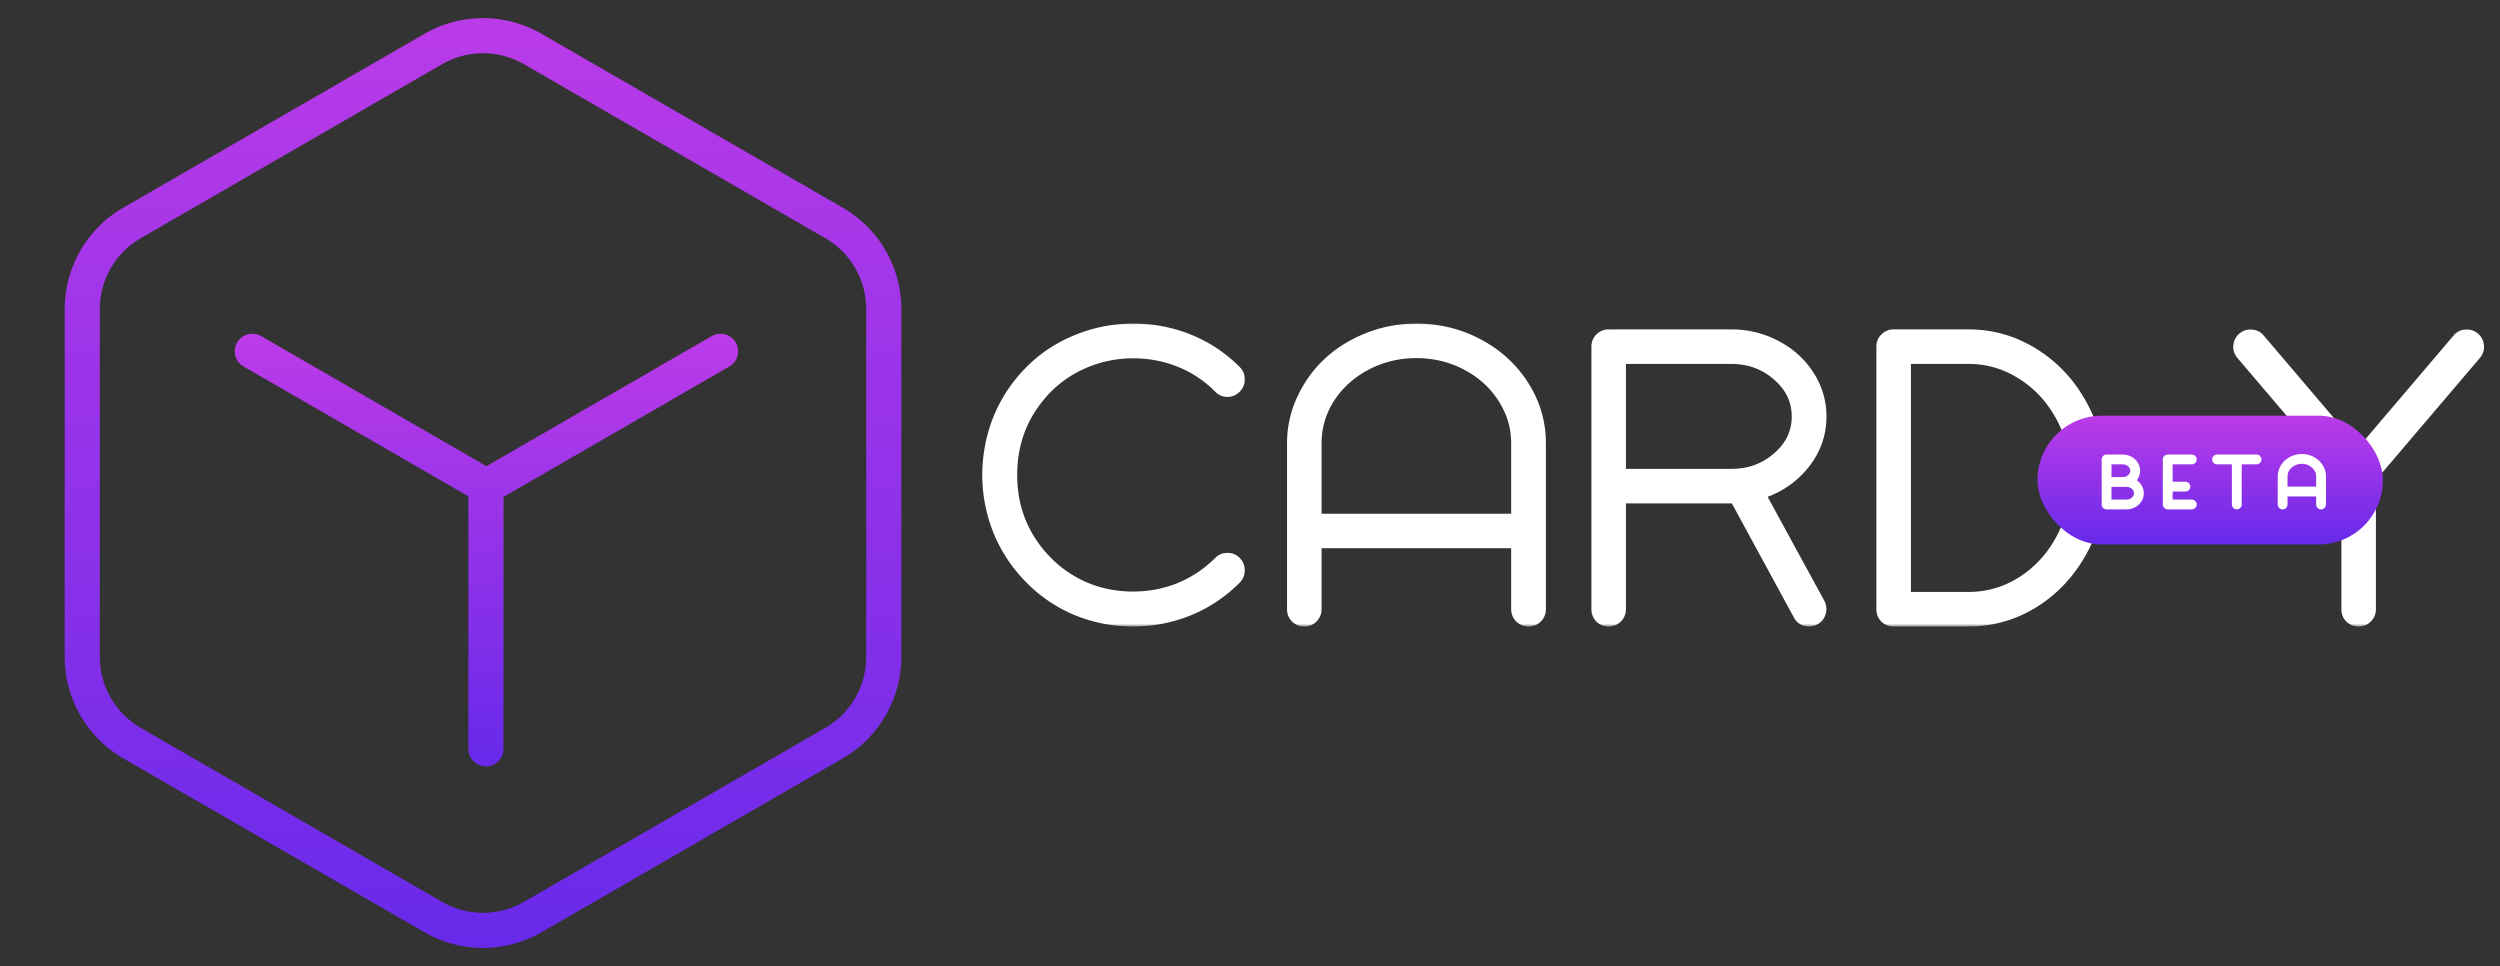
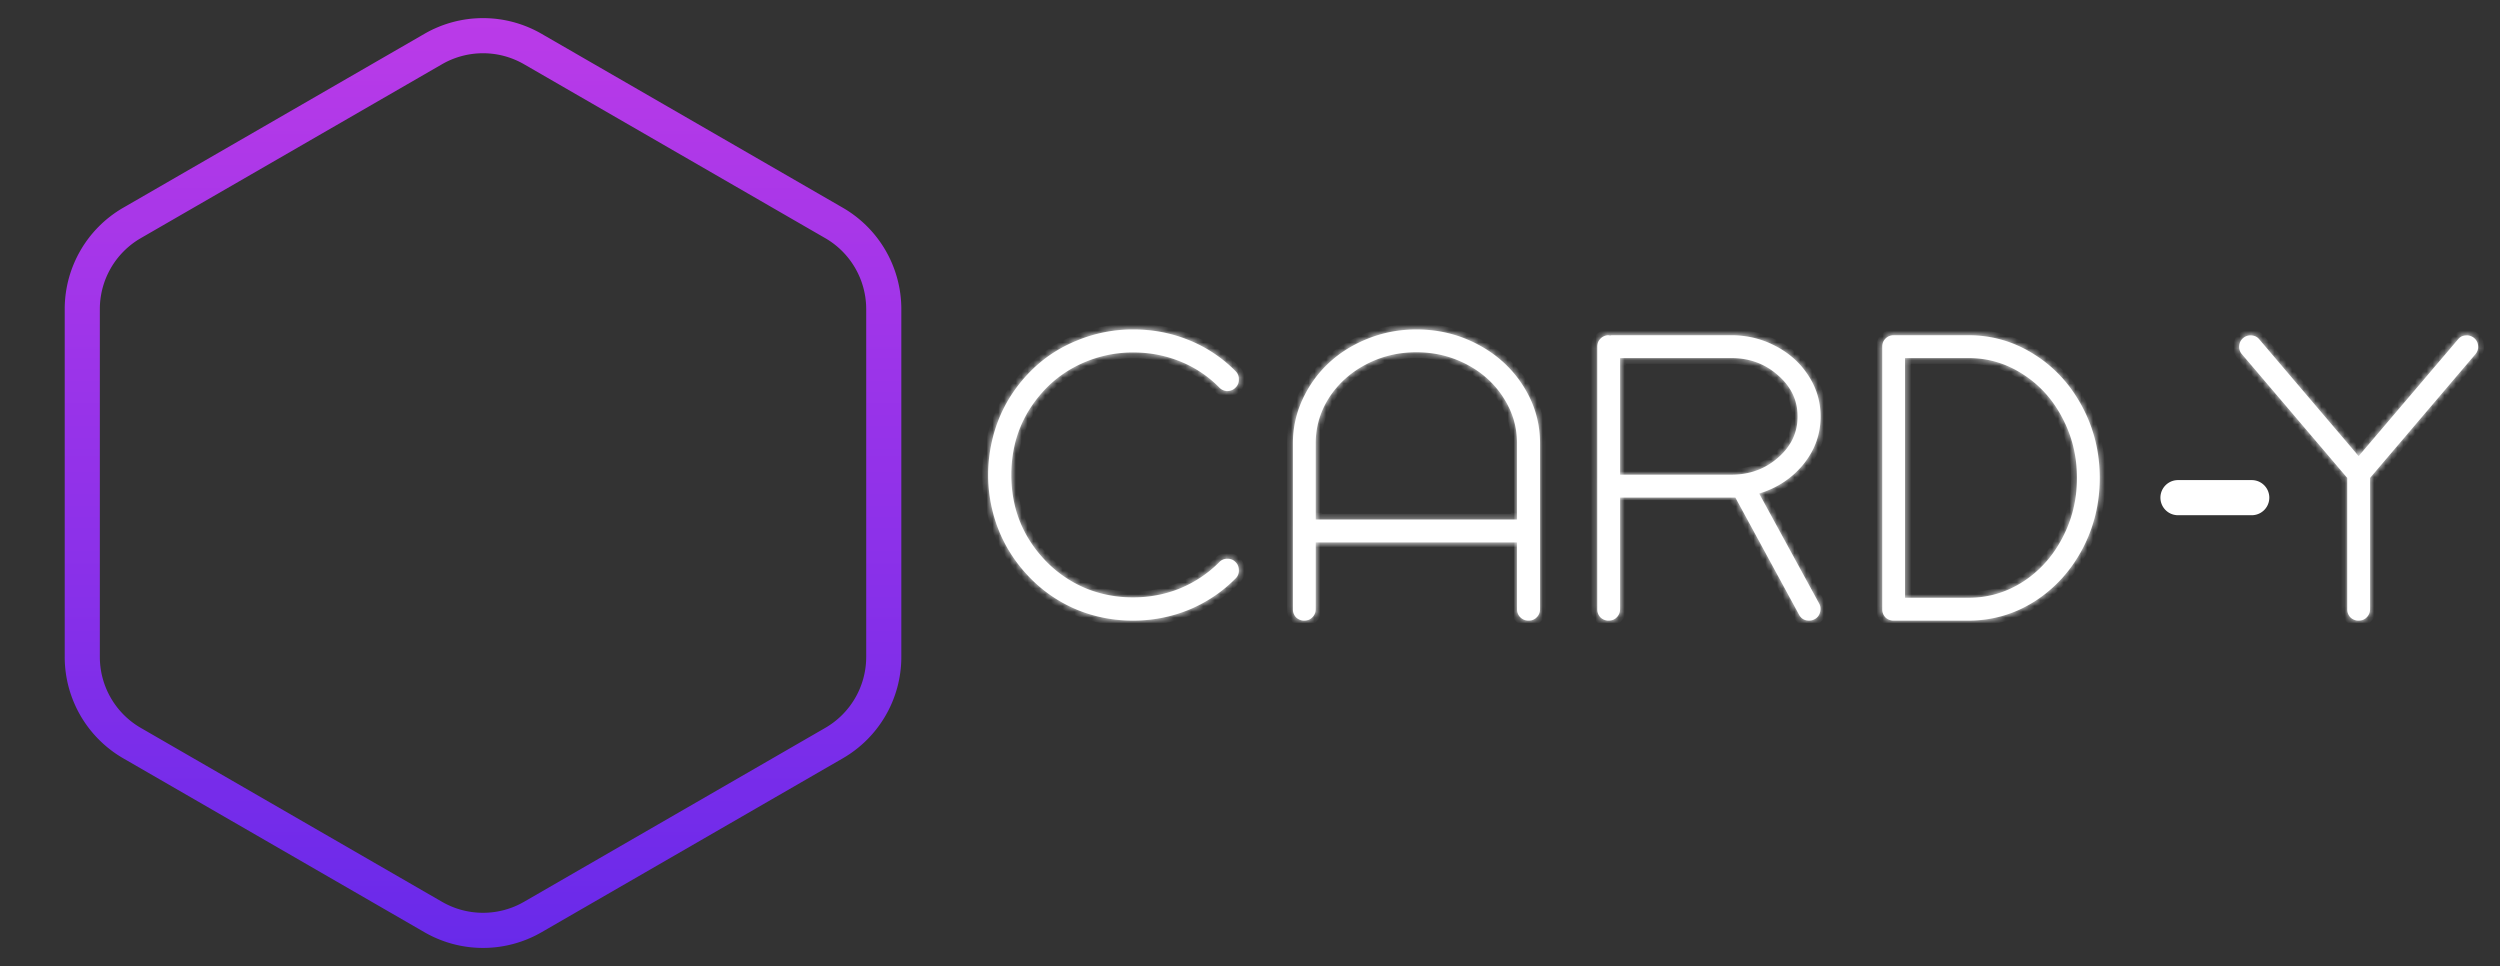
<svg xmlns="http://www.w3.org/2000/svg" width="427" height="165" fill="none">
  <rect width="100%" height="100%" fill="#333333" stroke="none" />
  <mask id="a" width="258" height="52" x="167" y="55" fill="#000" maskUnits="userSpaceOnUse">
-     <path fill="#fff" d="M167 55h258v52H167z" />
    <path d="M169.591 87.543a25.88 25.88 0 0 1-.82-6.426c0-2.142.273-4.295.82-6.46 1.117-4.306 3.259-8.055 6.426-11.245 2.256-2.279 4.91-4.033 7.964-5.264a24.962 24.962 0 0 1 9.57-1.88c3.373 0 6.563.616 9.57 1.846a23.635 23.635 0 0 1 7.93 5.298c.388.388.57.866.547 1.436a1.8 1.8 0 0 1-.581 1.367 1.908 1.908 0 0 1-1.401.58 1.919 1.919 0 0 1-1.368-.614 19.649 19.649 0 0 0-6.665-4.444c-2.529-1.025-5.206-1.538-8.032-1.538a21.19 21.19 0 0 0-8.066 1.573c-2.552 1.048-4.774 2.517-6.665 4.409-4.056 4.124-6.084 9.103-6.084 14.936 0 5.81 2.028 10.778 6.084 14.902a20.555 20.555 0 0 0 6.665 4.478c2.529 1.025 5.206 1.538 8.032 1.538 2.826 0 5.503-.513 8.032-1.538a20.445 20.445 0 0 0 6.699-4.478 1.802 1.802 0 0 1 1.368-.58 1.795 1.795 0 0 1 1.401.546c.387.365.581.832.581 1.402a1.794 1.794 0 0 1-.547 1.401 24.101 24.101 0 0 1-7.998 5.366c-3.008 1.231-6.186 1.846-9.536 1.846-3.35 0-6.528-.615-9.536-1.846a24.196 24.196 0 0 1-7.964-5.366c-3.167-3.213-5.309-6.961-6.426-11.245Zm51.236 16.509V75.717c0-2.643.558-5.161 1.674-7.554 1.117-2.392 2.609-4.455 4.478-6.186 1.891-1.755 4.136-3.145 6.733-4.17 2.598-1.026 5.332-1.538 8.203-1.538 3.806 0 7.326.865 10.562 2.597 3.258 1.732 5.833 4.102 7.725 7.11 1.891 2.985 2.836 6.232 2.836 9.74v28.336c0 .547-.193 1.014-.581 1.401-.364.365-.82.547-1.367.547a1.968 1.968 0 0 1-1.401-.547 1.91 1.91 0 0 1-.581-1.401V92.636h-34.385v11.416a1.91 1.91 0 0 1-.581 1.401c-.365.365-.82.547-1.367.547a1.972 1.972 0 0 1-1.402-.547 1.971 1.971 0 0 1-.546-1.401Zm3.896-15.313h34.385V75.717c0-2.803-.775-5.4-2.324-7.793-1.527-2.393-3.612-4.284-6.255-5.674-2.644-1.39-5.515-2.085-8.614-2.085-3.099 0-5.97.695-8.613 2.085-2.643 1.39-4.739 3.281-6.289 5.674-1.527 2.392-2.29 4.99-2.29 7.793v13.022Zm48.091 15.313V59.208c0-.547.182-1.003.547-1.367a1.908 1.908 0 0 1 1.401-.581c.023 0 .068.011.137.034h.239a.305.305 0 0 1 .137-.034h20.405c2.757 0 5.309.626 7.656 1.88 2.347 1.23 4.204 2.916 5.572 5.058 1.367 2.12 2.05 4.432 2.05 6.939 0 3.03-.979 5.753-2.939 8.169-1.96 2.392-4.478 4.056-7.554 4.99l10.254 18.799c.251.478.296.98.137 1.504a1.76 1.76 0 0 1-.923 1.162 1.927 1.927 0 0 1-.923.239c-.797 0-1.378-.342-1.743-1.025L296.398 84.98H276.71v19.072c0 .547-.193 1.014-.581 1.401-.364.365-.82.547-1.367.547a1.968 1.968 0 0 1-1.401-.547 1.968 1.968 0 0 1-.547-1.401Zm3.896-22.969h18.97c3.122 0 5.788-.968 7.998-2.905 2.233-1.937 3.35-4.284 3.35-7.041 0-2.757-1.117-5.104-3.35-7.041-2.21-1.96-4.876-2.94-7.998-2.94h-18.97v19.927Zm44.776 22.969V59.208c0-.547.182-1.003.547-1.367a1.908 1.908 0 0 1 1.401-.581h12.783c4.056 0 7.805 1.093 11.245 3.281 3.441 2.165 6.164 5.127 8.169 8.887 2.005 3.737 3.008 7.804 3.008 12.202s-1.003 8.476-3.008 12.236c-2.005 3.737-4.728 6.699-8.169 8.887-3.44 2.165-7.189 3.247-11.245 3.247h-12.783a1.968 1.968 0 0 1-1.401-.547 1.968 1.968 0 0 1-.547-1.401Zm3.896-1.948h10.835c3.35 0 6.449-.912 9.297-2.735 2.848-1.846 5.093-4.34 6.733-7.485 1.664-3.145 2.496-6.563 2.496-10.254s-.832-7.11-2.496-10.254c-1.64-3.145-3.885-5.628-6.733-7.451-2.848-1.846-5.947-2.769-9.297-2.769h-10.835v40.948Zm57.515-41.631a1.858 1.858 0 0 1-.444-1.402c.045-.547.273-.99.683-1.333.41-.341.878-.49 1.402-.444.547.023.991.24 1.333.65l16.987 19.96 16.987-19.96c.342-.41.775-.627 1.299-.65a1.912 1.912 0 0 1 1.436.444c.41.342.638.786.683 1.333.046.524-.102.992-.444 1.402L404.806 81.63v22.422c0 .547-.193 1.014-.581 1.401-.364.365-.82.547-1.367.547a1.968 1.968 0 0 1-1.401-.547 1.968 1.968 0 0 1-.547-1.401V81.63l-18.013-21.157Z" />
  </mask>
  <path fill="#fff" d="M169.591 87.543a25.88 25.88 0 0 1-.82-6.426c0-2.142.273-4.295.82-6.46 1.117-4.306 3.259-8.055 6.426-11.245 2.256-2.279 4.91-4.033 7.964-5.264a24.962 24.962 0 0 1 9.57-1.88c3.373 0 6.563.616 9.57 1.846a23.635 23.635 0 0 1 7.93 5.298c.388.388.57.866.547 1.436a1.8 1.8 0 0 1-.581 1.367 1.908 1.908 0 0 1-1.401.58 1.919 1.919 0 0 1-1.368-.614 19.649 19.649 0 0 0-6.665-4.444c-2.529-1.025-5.206-1.538-8.032-1.538a21.19 21.19 0 0 0-8.066 1.573c-2.552 1.048-4.774 2.517-6.665 4.409-4.056 4.124-6.084 9.103-6.084 14.936 0 5.81 2.028 10.778 6.084 14.902a20.555 20.555 0 0 0 6.665 4.478c2.529 1.025 5.206 1.538 8.032 1.538 2.826 0 5.503-.513 8.032-1.538a20.445 20.445 0 0 0 6.699-4.478 1.802 1.802 0 0 1 1.368-.58 1.795 1.795 0 0 1 1.401.546c.387.365.581.832.581 1.402a1.794 1.794 0 0 1-.547 1.401 24.101 24.101 0 0 1-7.998 5.366c-3.008 1.231-6.186 1.846-9.536 1.846-3.35 0-6.528-.615-9.536-1.846a24.196 24.196 0 0 1-7.964-5.366c-3.167-3.213-5.309-6.961-6.426-11.245Zm51.236 16.509V75.717c0-2.643.558-5.161 1.674-7.554 1.117-2.392 2.609-4.455 4.478-6.186 1.891-1.755 4.136-3.145 6.733-4.17 2.598-1.026 5.332-1.538 8.203-1.538 3.806 0 7.326.865 10.562 2.597 3.258 1.732 5.833 4.102 7.725 7.11 1.891 2.985 2.836 6.232 2.836 9.74v28.336c0 .547-.193 1.014-.581 1.401-.364.365-.82.547-1.367.547a1.968 1.968 0 0 1-1.401-.547 1.91 1.91 0 0 1-.581-1.401V92.636h-34.385v11.416a1.91 1.91 0 0 1-.581 1.401c-.365.365-.82.547-1.367.547a1.972 1.972 0 0 1-1.402-.547 1.971 1.971 0 0 1-.546-1.401Zm3.896-15.313h34.385V75.717c0-2.803-.775-5.4-2.324-7.793-1.527-2.393-3.612-4.284-6.255-5.674-2.644-1.39-5.515-2.085-8.614-2.085-3.099 0-5.97.695-8.613 2.085-2.643 1.39-4.739 3.281-6.289 5.674-1.527 2.392-2.29 4.99-2.29 7.793v13.022Zm48.091 15.313V59.208c0-.547.182-1.003.547-1.367a1.908 1.908 0 0 1 1.401-.581c.023 0 .068.011.137.034h.239a.305.305 0 0 1 .137-.034h20.405c2.757 0 5.309.626 7.656 1.88 2.347 1.23 4.204 2.916 5.572 5.058 1.367 2.12 2.05 4.432 2.05 6.939 0 3.03-.979 5.753-2.939 8.169-1.96 2.392-4.478 4.056-7.554 4.99l10.254 18.799c.251.478.296.98.137 1.504a1.76 1.76 0 0 1-.923 1.162 1.927 1.927 0 0 1-.923.239c-.797 0-1.378-.342-1.743-1.025L296.398 84.98H276.71v19.072c0 .547-.193 1.014-.581 1.401-.364.365-.82.547-1.367.547a1.968 1.968 0 0 1-1.401-.547 1.968 1.968 0 0 1-.547-1.401Zm3.896-22.969h18.97c3.122 0 5.788-.968 7.998-2.905 2.233-1.937 3.35-4.284 3.35-7.041 0-2.757-1.117-5.104-3.35-7.041-2.21-1.96-4.876-2.94-7.998-2.94h-18.97v19.927Zm44.776 22.969V59.208c0-.547.182-1.003.547-1.367a1.908 1.908 0 0 1 1.401-.581h12.783c4.056 0 7.805 1.093 11.245 3.281 3.441 2.165 6.164 5.127 8.169 8.887 2.005 3.737 3.008 7.804 3.008 12.202s-1.003 8.476-3.008 12.236c-2.005 3.737-4.728 6.699-8.169 8.887-3.44 2.165-7.189 3.247-11.245 3.247h-12.783a1.968 1.968 0 0 1-1.401-.547 1.968 1.968 0 0 1-.547-1.401Zm3.896-1.948h10.835c3.35 0 6.449-.912 9.297-2.735 2.848-1.846 5.093-4.34 6.733-7.485 1.664-3.145 2.496-6.563 2.496-10.254s-.832-7.11-2.496-10.254c-1.64-3.145-3.885-5.628-6.733-7.451-2.848-1.846-5.947-2.769-9.297-2.769h-10.835v40.948Zm57.515-41.631a1.858 1.858 0 0 1-.444-1.402c.045-.547.273-.99.683-1.333.41-.341.878-.49 1.402-.444.547.023.991.24 1.333.65l16.987 19.96 16.987-19.96c.342-.41.775-.627 1.299-.65a1.912 1.912 0 0 1 1.436.444c.41.342.638.786.683 1.333.046.524-.102.992-.444 1.402L404.806 81.63v22.422c0 .547-.193 1.014-.581 1.401-.364.365-.82.547-1.367.547a1.968 1.968 0 0 1-1.401-.547 1.968 1.968 0 0 1-.547-1.401V81.63l-18.013-21.157Z" />
  <path fill="#fff" d="m169.591 87.543-.969.247.002.005.967-.252Zm0-12.886-.968-.25-.001.005.969.245Zm6.426-11.245.71.705.001-.001-.711-.704Zm7.964-5.264.374.928.006-.002-.38-.926Zm27.07 5.264-.71.704.003.003.707-.707Zm.547 1.436-.999-.04-.001.02v.02h1Zm-.581 1.367-.685-.728-.011.01-.011.01.707.708Zm-1.401.58-.042 1h.042v-1Zm-1.368-.614.729-.686-.009-.009-.008-.008-.712.703Zm-22.763-4.41-.377-.926-.003.002.38.925Zm-6.665 4.41-.707-.707-.006.005.713.702Zm0 29.838-.713.702.006.006.707-.708Zm6.665 4.478-.386.923.01.004.376-.927Zm16.064 0 .376.927.007-.003-.383-.924Zm6.699-4.478.708.708.01-.011.011-.011-.729-.686Zm1.368-.58v1h.02l.021-.001-.041-1Zm1.401.546-.707.707.011.011.011.01.685-.728Zm.581 1.402h-1v.02l.001.021.999-.041Zm-.547 1.401-.707-.707-.003.004.71.703Zm-7.998 5.366.379.926.003-.002-.382-.924Zm-19.072 0-.385.923.006.003.379-.926Zm-7.964-5.366-.712.702.001.002.711-.704Zm-5.457-11.492a24.88 24.88 0 0 1-.789-6.179h-2c0 2.228.284 4.453.851 6.673l1.938-.494Zm-.789-6.179c0-2.056.262-4.127.79-6.215l-1.939-.49a27.254 27.254 0 0 0-.851 6.705h2Zm.788-6.209c1.072-4.133 3.124-7.725 6.168-10.791l-1.42-1.41c-3.29 3.315-5.522 7.22-6.684 11.7l1.936.501Zm6.169-10.792c2.157-2.18 4.696-3.86 7.627-5.04l-.748-1.855c-3.176 1.28-5.946 3.11-8.301 5.488l1.422 1.407Zm7.633-5.042a23.961 23.961 0 0 1 9.19-1.805v-2c-3.456 0-6.775.651-9.95 1.954l.76 1.85Zm9.19-1.805c3.248 0 6.309.591 9.192 1.77l.757-1.85c-3.132-1.282-6.452-1.92-9.949-1.92v2Zm9.192 1.77a22.645 22.645 0 0 1 7.598 5.077l1.421-1.407a24.646 24.646 0 0 0-8.262-5.52l-.757 1.85Zm7.601 5.08c.181.181.267.385.255.689l1.998.08c.034-.836-.245-1.59-.839-2.183l-1.414 1.414Zm.254.729c0 .28-.086.469-.266.639l1.37 1.456c.595-.56.896-1.281.896-2.095h-2Zm-.288.66c-.2.2-.413.288-.694.288v2c.812 0 1.534-.3 2.108-.874l-1.414-1.414Zm-.653.289a.917.917 0 0 1-.68-.302l-1.457 1.371c.55.584 1.254.896 2.054.929l.083-1.998Zm-.697-.32a20.658 20.658 0 0 0-7.001-4.666l-.751 1.853a18.659 18.659 0 0 1 6.329 4.22l1.423-1.406Zm-7.001-4.666c-2.653-1.076-5.458-1.612-8.408-1.612v2c2.702 0 5.251.49 7.657 1.465l.751-1.853Zm-8.408-1.612a22.19 22.19 0 0 0-8.443 1.646l.754 1.853a20.194 20.194 0 0 1 7.689-1.499v-2Zm-8.446 1.648c-2.671 1.096-5.005 2.639-6.992 4.627l1.414 1.414c1.795-1.795 3.904-3.192 6.338-4.192l-.76-1.85Zm-6.998 4.633c-4.242 4.313-6.371 9.544-6.371 15.637h2c0-5.573 1.926-10.3 5.797-14.235l-1.426-1.403Zm-6.371 15.637c0 6.072 2.13 11.291 6.371 15.604l1.426-1.403c-3.871-3.936-5.797-8.651-5.797-14.2h-2Zm6.377 15.61a21.557 21.557 0 0 0 6.986 4.693l.772-1.846a19.55 19.55 0 0 1-6.344-4.262l-1.414 1.415Zm6.996 4.697c2.653 1.075 5.458 1.611 8.408 1.611v-2c-2.701 0-5.251-.489-7.657-1.465l-.751 1.854Zm8.408 1.611c2.95 0 5.755-.536 8.408-1.611l-.751-1.854c-2.406.976-4.956 1.465-7.657 1.465v2Zm8.415-1.614a21.474 21.474 0 0 0 7.024-4.694l-1.415-1.415a19.463 19.463 0 0 1-6.375 4.261l.766 1.848Zm7.045-4.716c.169-.18.359-.266.639-.266v-2a2.8 2.8 0 0 0-2.096.895l1.457 1.37Zm.68-.267a.802.802 0 0 1 .653.254l1.414-1.414a2.795 2.795 0 0 0-2.15-.839l.083 1.999Zm.675.276c.171.16.266.357.266.673h2c0-.824-.292-1.562-.896-2.13l-1.37 1.457Zm.267.714a.8.8 0 0 1-.255.653l1.414 1.414a2.793 2.793 0 0 0 .839-2.15l-1.998.083Zm-.258.657a23.105 23.105 0 0 1-7.67 5.145l.764 1.848a25.107 25.107 0 0 0 8.327-5.586l-1.421-1.407Zm-7.667 5.144c-2.883 1.18-5.933 1.771-9.157 1.771v2c3.475 0 6.783-.639 9.915-1.92l-.758-1.851ZM193.517 105c-3.224 0-6.274-.591-9.158-1.771l-.757 1.851c3.132 1.281 6.44 1.92 9.915 1.92v-2Zm-9.152-1.769a23.191 23.191 0 0 1-7.637-5.146l-1.422 1.407a25.203 25.203 0 0 0 8.29 5.585l.769-1.846Zm-7.636-5.145c-3.046-3.09-5.099-6.684-6.17-10.795l-1.935.504c1.161 4.457 3.393 8.36 6.681 11.695l1.424-1.404Zm50.25-36.11.68.734-.68-.733Zm25.498-3.11-.472.882.003.001.469-.883Zm7.725 7.11-.847.532.002.003.845-.535Zm2.255 39.477.708.707-.708-.707Zm-2.768 0-.707.707.01.011.012.01.685-.728Zm-.581-12.817h1v-1h-1v1Zm-34.385 0v-1h-1v1h1Zm-.581 12.817-.707-.707.707.707Zm-2.769 0-.728.685.021.023.022.02.685-.728Zm3.35-16.714h-1v1h1v-1Zm34.385 0v1h1v-1h-1Zm-2.324-20.815-.843.538.003.005.84-.543Zm-6.255-5.674.465-.885-.465.885Zm-17.227 0-.465-.885.465.885Zm-6.289 5.674-.839-.544-.004.006.843.538Zm-5.186 36.128V75.717h-2v28.335h2Zm0-28.335c0-2.498.526-4.871 1.581-7.131l-1.813-.846a18.657 18.657 0 0 0-1.768 7.977h2Zm1.581-7.131c1.063-2.28 2.48-4.235 4.251-5.876l-1.36-1.467c-1.967 1.823-3.535 3.992-4.704 6.497l1.813.846Zm4.251-5.876c1.793-1.664 3.929-2.99 6.42-3.973l-.734-1.86c-2.704 1.067-5.056 2.52-7.046 4.366l1.36 1.467Zm6.42-3.973c2.478-.978 5.087-1.468 7.836-1.468v-2c-2.993 0-5.852.535-8.57 1.608l.734 1.86Zm7.836-1.468c3.647 0 7.005.828 10.09 2.479l.944-1.764c-3.386-1.812-7.07-2.715-11.034-2.715v2Zm10.093 2.48c3.11 1.653 5.552 3.905 7.347 6.759l1.693-1.065c-1.988-3.161-4.695-5.65-8.102-7.46l-.938 1.766Zm7.349 6.762c1.79 2.826 2.681 5.888 2.681 9.206h2c0-3.7-1-7.133-2.992-10.277l-1.689 1.07Zm2.681 9.206v28.335h2V75.717h-2Zm0 28.335a.91.91 0 0 1-.288.694l1.415 1.414a2.91 2.91 0 0 0 .873-2.108h-2Zm-.288.694c-.164.165-.36.254-.66.254v2c.794 0 1.51-.275 2.075-.84l-1.415-1.414Zm-.66.254c-.3 0-.52-.09-.716-.275l-1.37 1.456a2.967 2.967 0 0 0 2.086.819v-2Zm-.694-.254a.913.913 0 0 1-.288-.694h-2c0 .812.299 1.534.874 2.108l1.414-1.414Zm-.288-.694V92.636h-2v11.416h2Zm-1-12.416h-34.385v2h34.385v-2Zm-35.385 1v11.416h2V92.636h-2Zm0 11.416a.913.913 0 0 1-.288.694l1.414 1.414a2.906 2.906 0 0 0 .874-2.108h-2Zm-.288.694c-.165.165-.361.254-.66.254v2c.794 0 1.51-.275 2.074-.84l-1.414-1.414Zm-.66.254c-.3 0-.52-.09-.716-.275l-1.371 1.456a2.97 2.97 0 0 0 2.087.819v-2Zm-.673-.232a.972.972 0 0 1-.275-.716h-2c0 .793.274 1.508.818 2.086l1.457-1.37Zm2.621-15.029h34.385v-2h-34.385v2Zm35.385-1V75.717h-2v13.022h2Zm0-13.022c0-3-.833-5.785-2.485-8.337l-1.679 1.087c1.447 2.234 2.164 4.643 2.164 7.25h2Zm-2.481-8.331c-1.626-2.547-3.844-4.555-6.633-6.021l-.931 1.77c2.498 1.313 4.449 3.089 5.878 5.327l1.686-1.076Zm-6.633-6.021c-2.792-1.468-5.824-2.2-9.079-2.2v2c2.944 0 5.654.659 8.148 1.97l.931-1.77Zm-9.079-2.2c-3.254 0-6.286.732-9.078 2.2l.931 1.77c2.494-1.311 5.204-1.97 8.147-1.97v-2Zm-9.078 2.2c-2.788 1.466-5.016 3.472-6.663 6.015l1.678 1.087c1.452-2.241 3.417-4.018 5.916-5.332l-.931-1.77Zm-6.667 6.02c-1.628 2.552-2.447 5.336-2.447 8.332h2c0-2.61.708-5.021 2.133-7.255l-1.686-1.076Zm-2.447 8.332v13.022h2V75.717h-2Zm49.638-17.876-.707-.707.707.707Zm1.538-.547-.316.949.154.05h.162v-1Zm.239 0v1h.236l.211-.106-.447-.894Zm28.198 1.846-.471.882.007.003.464-.885Zm5.572 5.058-.843.538.002.004.841-.542Zm-.889 15.108.774.633.003-.003-.777-.63Zm-7.554 4.99-.29-.957-1.176.357.588 1.079.878-.48Zm10.254 18.799.886-.464-.004-.008-.004-.007-.878.479Zm.137 1.504-.957-.292-.006.02-.005.019.968.253Zm-.923 1.162-.464-.886-.01.005.474.881Zm-2.666-.786.882-.471-.003-.007-.879.478ZM296.398 84.98l.878-.478-.284-.522h-.594v1Zm-19.688 0v-1h-1v1h1Zm-.581 20.473-.707-.707.707.707Zm-2.768 0-.728.685.02.023.022.02.686-.728Zm3.349-24.37h-1v1h1v-1Zm26.968-2.905-.655-.756-.004.004.659.752Zm0-14.082-.663.748.008.007.655-.755Zm-26.968-2.94v-1h-1v1h1Zm-2.896 42.896V59.208h-2v44.844h2Zm0-44.844c0-.3.089-.495.254-.66l-1.414-1.414c-.565.564-.84 1.28-.84 2.074h2Zm.254-.66c.2-.2.413-.288.694-.288v-2c-.812 0-1.534.3-2.108.874l1.414 1.414Zm.694-.288a.867.867 0 0 1-.191-.021l.012.004.632-1.898a2.093 2.093 0 0 0-.159-.047 1.21 1.21 0 0 0-.294-.038v2Zm.137.034h.137v-2h-.137v2Zm.137 0h.102v-2h-.102v2Zm.549-.106a.694.694 0 0 1-.31.072v-2a1.3 1.3 0 0 0-.584.14l.894 1.788Zm-.31.072h20.405v-2h-20.405v2Zm20.405 0c2.599 0 4.989.589 7.185 1.762l.942-1.764c-2.497-1.334-5.212-1.998-8.127-1.998v2Zm7.192 1.765c2.2 1.154 3.923 2.723 5.193 4.711l1.686-1.076c-1.465-2.295-3.456-4.098-5.95-5.406l-.929 1.771Zm5.195 4.715c1.264 1.959 1.891 4.084 1.891 6.397h2c0-2.7-.739-5.201-2.21-7.48l-1.681 1.083Zm1.891 6.397c0 2.794-.896 5.296-2.716 7.539l1.554 1.26c2.1-2.589 3.162-5.533 3.162-8.8h-2Zm-2.713 7.535c-1.829 2.233-4.176 3.788-7.07 4.667l.581 1.914c3.258-.99 5.946-2.762 8.037-5.314l-1.548-1.267Zm-7.658 6.103 10.254 18.799 1.756-.958-10.254-18.799-1.756.958Zm10.246 18.784c.127.242.15.472.066.748l1.914.583a2.924 2.924 0 0 0-.208-2.259l-1.772.928Zm.055.787a.766.766 0 0 1-.419.529l.928 1.772c.729-.382 1.219-1 1.426-1.796l-1.935-.505Zm-.429.534a.918.918 0 0 1-.449.12v2c.494 0 .963-.125 1.397-.359l-.948-1.761Zm-.449.12c-.253 0-.416-.053-.527-.118a.917.917 0 0 1-.334-.378l-1.764.941c.255.48.612.883 1.084 1.161.47.276.997.394 1.541.394v-2Zm-.864-.503-10.87-19.995-1.757.955 10.869 19.995 1.758-.955ZM296.398 83.98H276.71v2h19.688v-2Zm-20.688 1v19.072h2V84.979h-2Zm0 19.072a.913.913 0 0 1-.288.694l1.414 1.414a2.906 2.906 0 0 0 .874-2.108h-2Zm-.288.694c-.165.165-.36.254-.66.254v2c.794 0 1.51-.275 2.074-.84l-1.414-1.414Zm-.66.254c-.3 0-.52-.09-.716-.275l-1.371 1.456a2.97 2.97 0 0 0 2.087.819v-2Zm-.673-.232a.972.972 0 0 1-.275-.716h-2c0 .793.274 1.508.819 2.086l1.456-1.37Zm2.621-22.685h18.97v-2h-18.97v2Zm18.97 0c3.348 0 6.253-1.046 8.657-3.153l-1.318-1.504c-2.016 1.766-4.443 2.657-7.339 2.657v2Zm8.653-3.15c2.435-2.111 3.695-4.726 3.695-7.796h-2c0 2.444-.973 4.523-3.005 6.285l1.31 1.511Zm3.695-7.796c0-3.07-1.26-5.686-3.695-7.797l-1.31 1.511c2.032 1.763 3.005 3.841 3.005 6.286h2Zm-3.686-7.79c-2.405-2.131-5.311-3.19-8.662-3.19v2c2.893 0 5.318.9 7.335 2.687l1.327-1.497Zm-8.662-3.19h-18.97v2h18.97v-2Zm-19.97 1v19.926h2V61.156h-2Zm46.323-3.316-.707-.707.707.707Zm25.429 2.7-.536.844.004.002.532-.846Zm8.169 8.887-.882.47.001.003.881-.473Zm0 24.438.881.473.002-.002-.883-.47Zm-8.169 8.887.533.846.004-.002-.537-.844Zm-25.429 2.7-.729.685.021.023.022.02.686-.728Zm3.349-3.349h-1v1h1v-1Zm20.132-2.735.539.842.005-.003-.544-.839Zm6.733-7.485-.883-.468-.003.005.886.463Zm0-20.508-.886.463.003.005.883-.468Zm-6.733-7.451-.544.839.005.003.539-.842Zm-20.132-2.769v-1h-1v1h1Zm-2.896 42.896V59.208h-2v44.844h2Zm0-44.844c0-.3.089-.495.254-.66l-1.414-1.414c-.565.564-.84 1.28-.84 2.074h2Zm.254-.66c.2-.2.413-.288.694-.288v-2c-.813 0-1.534.3-2.108.874l1.414 1.414Zm.694-.288h12.783v-2h-12.783v2Zm12.783 0c3.865 0 7.428 1.039 10.709 3.125l1.073-1.688c-3.6-2.289-7.535-3.437-11.782-3.437v2Zm10.713 3.127c3.286 2.068 5.892 4.897 7.819 8.511l1.765-.94c-2.083-3.906-4.924-7.002-8.519-9.263l-1.065 1.692Zm7.82 8.514c1.924 3.586 2.889 7.49 2.889 11.729h2c0-4.557-1.04-8.787-3.127-12.675l-1.762.946Zm2.889 11.729c0 4.239-.965 8.155-2.89 11.766l1.765.94c2.085-3.909 3.125-8.15 3.125-12.706h-2Zm-2.889 11.763c-1.927 3.593-4.534 6.424-7.824 8.516l1.073 1.688c3.591-2.284 6.43-5.376 8.513-9.258l-1.762-.946Zm-7.82 8.514c-3.282 2.064-6.846 3.093-10.713 3.093v2c4.245 0 8.178-1.136 11.778-3.401l-1.065-1.692ZM336.217 105h-12.783v2h12.783v-2Zm-12.783 0c-.3 0-.52-.09-.716-.275l-1.371 1.456a2.97 2.97 0 0 0 2.087.819v-2Zm-.673-.232a.972.972 0 0 1-.275-.716h-2c0 .793.274 1.508.818 2.086l1.457-1.37Zm2.621-1.664h10.835v-2h-10.835v2Zm10.835 0c3.543 0 6.829-.968 9.836-2.893l-1.078-1.684c-2.689 1.721-5.601 2.577-8.758 2.577v2Zm9.841-2.896c3-1.944 5.359-4.571 7.076-7.862l-1.773-.925c-1.565 2.999-3.694 5.361-6.391 7.109l1.088 1.678Zm7.073-7.857c1.743-3.294 2.612-6.873 2.612-10.721h-2c0 3.535-.795 6.791-2.379 9.786l1.767.935Zm2.612-10.721c0-3.848-.869-7.427-2.612-10.722l-1.767.936c1.584 2.995 2.379 6.251 2.379 9.786h2Zm-2.609-10.717c-1.717-3.291-4.078-5.909-7.081-7.83l-1.078 1.684c2.694 1.724 4.822 4.074 6.386 7.072l1.773-.926Zm-7.076-7.827c-3.008-1.95-6.296-2.93-9.841-2.93v2c3.154 0 6.065.866 8.753 2.608l1.088-1.678Zm-9.841-2.93h-10.835v2h10.835v-2Zm-11.835 1v40.948h2V61.156h-2Zm58.515-.683-.768.64.007.008.761-.648Zm-.444-1.402.996.087v-.004l-.996-.083Zm2.085-1.777-.087.996.023.002.022.001.042-1Zm1.333.65-.769.64.007.008.762-.649Zm16.987 19.96-.762.648.762.895.762-.895-.762-.648Zm16.987-19.96.762.648.007-.008-.769-.64Zm1.299-.65.044.999h.019l.02-.002-.083-.997Zm2.119 1.777-.996.083v.004l.996-.087Zm-.444 1.402.761.648.007-.008-.768-.64ZM404.806 81.63l-.761-.648-.239.28v.368h1Zm-.581 23.823-.707-.707.707.707Zm-2.768 0-.729.685.021.023.022.02.686-.728Zm-.547-23.823h1v-.368l-.239-.28-.761.648Zm-17.245-21.797a.867.867 0 0 1-.216-.675l-1.992-.173a2.857 2.857 0 0 0 .672 2.128l1.536-1.28Zm-.216-.679a.869.869 0 0 1 .328-.648l-1.281-1.536a2.867 2.867 0 0 0-1.04 2.018l1.993.166Zm.328-.648a.86.86 0 0 1 .674-.216l.173-1.992a2.86 2.86 0 0 0-2.128.672l1.281 1.537Zm.719-.213c.273.011.45.103.606.29l1.537-1.28a2.755 2.755 0 0 0-2.06-1.008l-.083 1.998Zm.613.299 16.987 19.96 1.524-1.296-16.988-19.96-1.523 1.296Zm18.511 19.96 16.987-19.96-1.523-1.297-16.988 19.961 1.524 1.296Zm16.994-19.969a.725.725 0 0 1 .574-.29l-.087-1.998a2.723 2.723 0 0 0-2.024 1.008l1.537 1.28Zm.613-.292a.915.915 0 0 1 .713.216l1.28-1.537a2.91 2.91 0 0 0-2.159-.673l.166 1.994Zm.713.216a.87.87 0 0 1 .327.647l1.993-.166a2.867 2.867 0 0 0-1.04-2.018l-1.28 1.537Zm.327.65a.867.867 0 0 1-.216.676l1.536 1.28c.508-.61.741-1.337.673-2.128l-1.993.173Zm-.209.667-18.013 21.158 1.523 1.296 18.012-21.157-1.522-1.297ZM403.806 81.63v22.422h2V81.63h-2Zm0 22.422a.913.913 0 0 1-.288.694l1.414 1.414a2.906 2.906 0 0 0 .874-2.108h-2Zm-.288.694c-.165.165-.36.254-.66.254v2c.794 0 1.51-.275 2.074-.84l-1.414-1.414Zm-.66.254c-.3 0-.52-.09-.716-.275l-1.371 1.456a2.97 2.97 0 0 0 2.087.819v-2Zm-.673-.232a.972.972 0 0 1-.275-.716h-2c0 .793.274 1.508.818 2.086l1.457-1.37Zm-.275-.716V81.63h-2v22.422h2Zm-.239-23.07-18.012-21.158-1.523 1.297 18.012 21.157 1.523-1.296Z" mask="url(#a)" />
  <path fill="#fff" d="M372 88a3 3 0 1 1 0-6h12.598a3 3 0 0 1 0 6H372Z" />
-   <rect width="59" height="22" x="348" y="71" fill="url(#b)" rx="11" />
-   <path fill="#fff" d="M358.967 86.162v-7.687c0-.23.082-.428.246-.592a.807.807 0 0 1 .592-.246h2.742c.394 0 .773.068 1.136.205.352.133.666.324.944.574.273.246.492.54.656.879.168.36.252.727.252 1.102a2.682 2.682 0 0 1-.574 1.629c.371.257.664.58.879.966.215.387.322.803.322 1.248 0 .5-.133.963-.398 1.389a2.844 2.844 0 0 1-1.09 1.002 3.102 3.102 0 0 1-1.494.369h-3.375a.806.806 0 0 1-.592-.246.807.807 0 0 1-.246-.592Zm1.675-.838h2.538c.359 0 .666-.105.919-.316.258-.211.387-.467.387-.768 0-.3-.129-.556-.387-.767a1.389 1.389 0 0 0-.919-.317h-2.538v2.168Zm0-3.843h1.905c.195 0 .375-.032.539-.094a1.28 1.28 0 0 0 .422-.252c.113-.102.199-.217.257-.346a.909.909 0 0 0 0-.78 1.034 1.034 0 0 0-.257-.345 1.278 1.278 0 0 0-.422-.252 1.517 1.517 0 0 0-.539-.1h-1.905v2.169Zm8.767 4.681v-7.687c0-.23.082-.428.247-.592a.806.806 0 0 1 .591-.246h4.108a.81.81 0 0 1 .592.246.807.807 0 0 1 .246.592c0 .23-.082.427-.246.591a.81.81 0 0 1-.592.246h-3.27v2.971h2.18c.23 0 .428.082.592.246a.807.807 0 0 1 .246.592c0 .23-.082.428-.246.592a.808.808 0 0 1-.592.246h-2.18v1.365h3.27a.81.81 0 0 1 .592.246.807.807 0 0 1 .246.592c0 .23-.082.428-.246.592a.81.81 0 0 1-.592.246h-4.108a.806.806 0 0 1-.591-.246.804.804 0 0 1-.247-.592Zm8.674-7.096a.807.807 0 0 1-.246-.591c0-.23.082-.428.246-.592a.807.807 0 0 1 .592-.246h6.738c.23 0 .428.082.592.246a.807.807 0 0 1 .246.592c0 .23-.082.427-.246.591a.808.808 0 0 1-.592.246h-2.531v6.85c0 .23-.082.428-.247.592a.806.806 0 0 1-.591.246.806.806 0 0 1-.592-.246.807.807 0 0 1-.246-.592v-6.85h-2.531a.806.806 0 0 1-.592-.246Zm10.952 7.096v-4.775c0-.52.108-1.016.323-1.489.218-.472.511-.88.878-1.224a4.24 4.24 0 0 1 1.319-.82 4.268 4.268 0 0 1 1.599-.305c.747 0 1.436.172 2.069.515a3.959 3.959 0 0 1 1.5 1.4c.371.587.556 1.227.556 1.923v4.775c0 .23-.082.428-.246.592a.806.806 0 0 1-.591.246.826.826 0 0 1-.598-.246.807.807 0 0 1-.246-.592v-1.371h-4.887v1.371c0 .23-.082.428-.246.592a.806.806 0 0 1-.592.246.808.808 0 0 1-.592-.246.807.807 0 0 1-.246-.592Zm1.676-3.047h4.887v-1.728c0-.594-.24-1.102-.721-1.524-.476-.425-1.051-.638-1.723-.638-.675 0-1.251.21-1.728.632-.477.422-.715.932-.715 1.53v1.728Z" />
  <path stroke="url(#c)" stroke-width="6" d="m91 8.372 51.447 29.703a17 17 0 0 1 8.5 14.722v59.406c0 6.074-3.24 11.686-8.5 14.722L91 156.628a16.999 16.999 0 0 1-17 0l-51.447-29.703a16.998 16.998 0 0 1-8.5-14.722V52.797a17 17 0 0 1 8.5-14.722L74 8.372a17 17 0 0 1 17 0Z" />
-   <path fill="url(#d)" fill-rule="evenodd" d="M41.598 62.599a3 3 0 0 1 3-5.197l38.486 22.22 38.485-22.22a3 3 0 1 1 3 5.197L86 84.867v43.035a3 3 0 1 1-6 0V84.77L41.598 62.599Z" clip-rule="evenodd" />
  <defs>
    <linearGradient id="b" x1="377.5" x2="377.5" y1="71" y2="93" gradientUnits="userSpaceOnUse">
      <stop stop-color="#BC3BE8" />
      <stop offset="1" stop-color="#6729EA" />
    </linearGradient>
    <linearGradient id="c" x1="82.5" x2="82.5" y1="0" y2="165" gradientUnits="userSpaceOnUse">
      <stop stop-color="#BC3BE8" />
      <stop offset="1" stop-color="#6729EA" />
    </linearGradient>
    <linearGradient id="d" x1="83.084" x2="83.084" y1="57" y2="130.902" gradientUnits="userSpaceOnUse">
      <stop stop-color="#BC3BE8" />
      <stop offset="1" stop-color="#6729EA" />
    </linearGradient>
  </defs>
</svg>